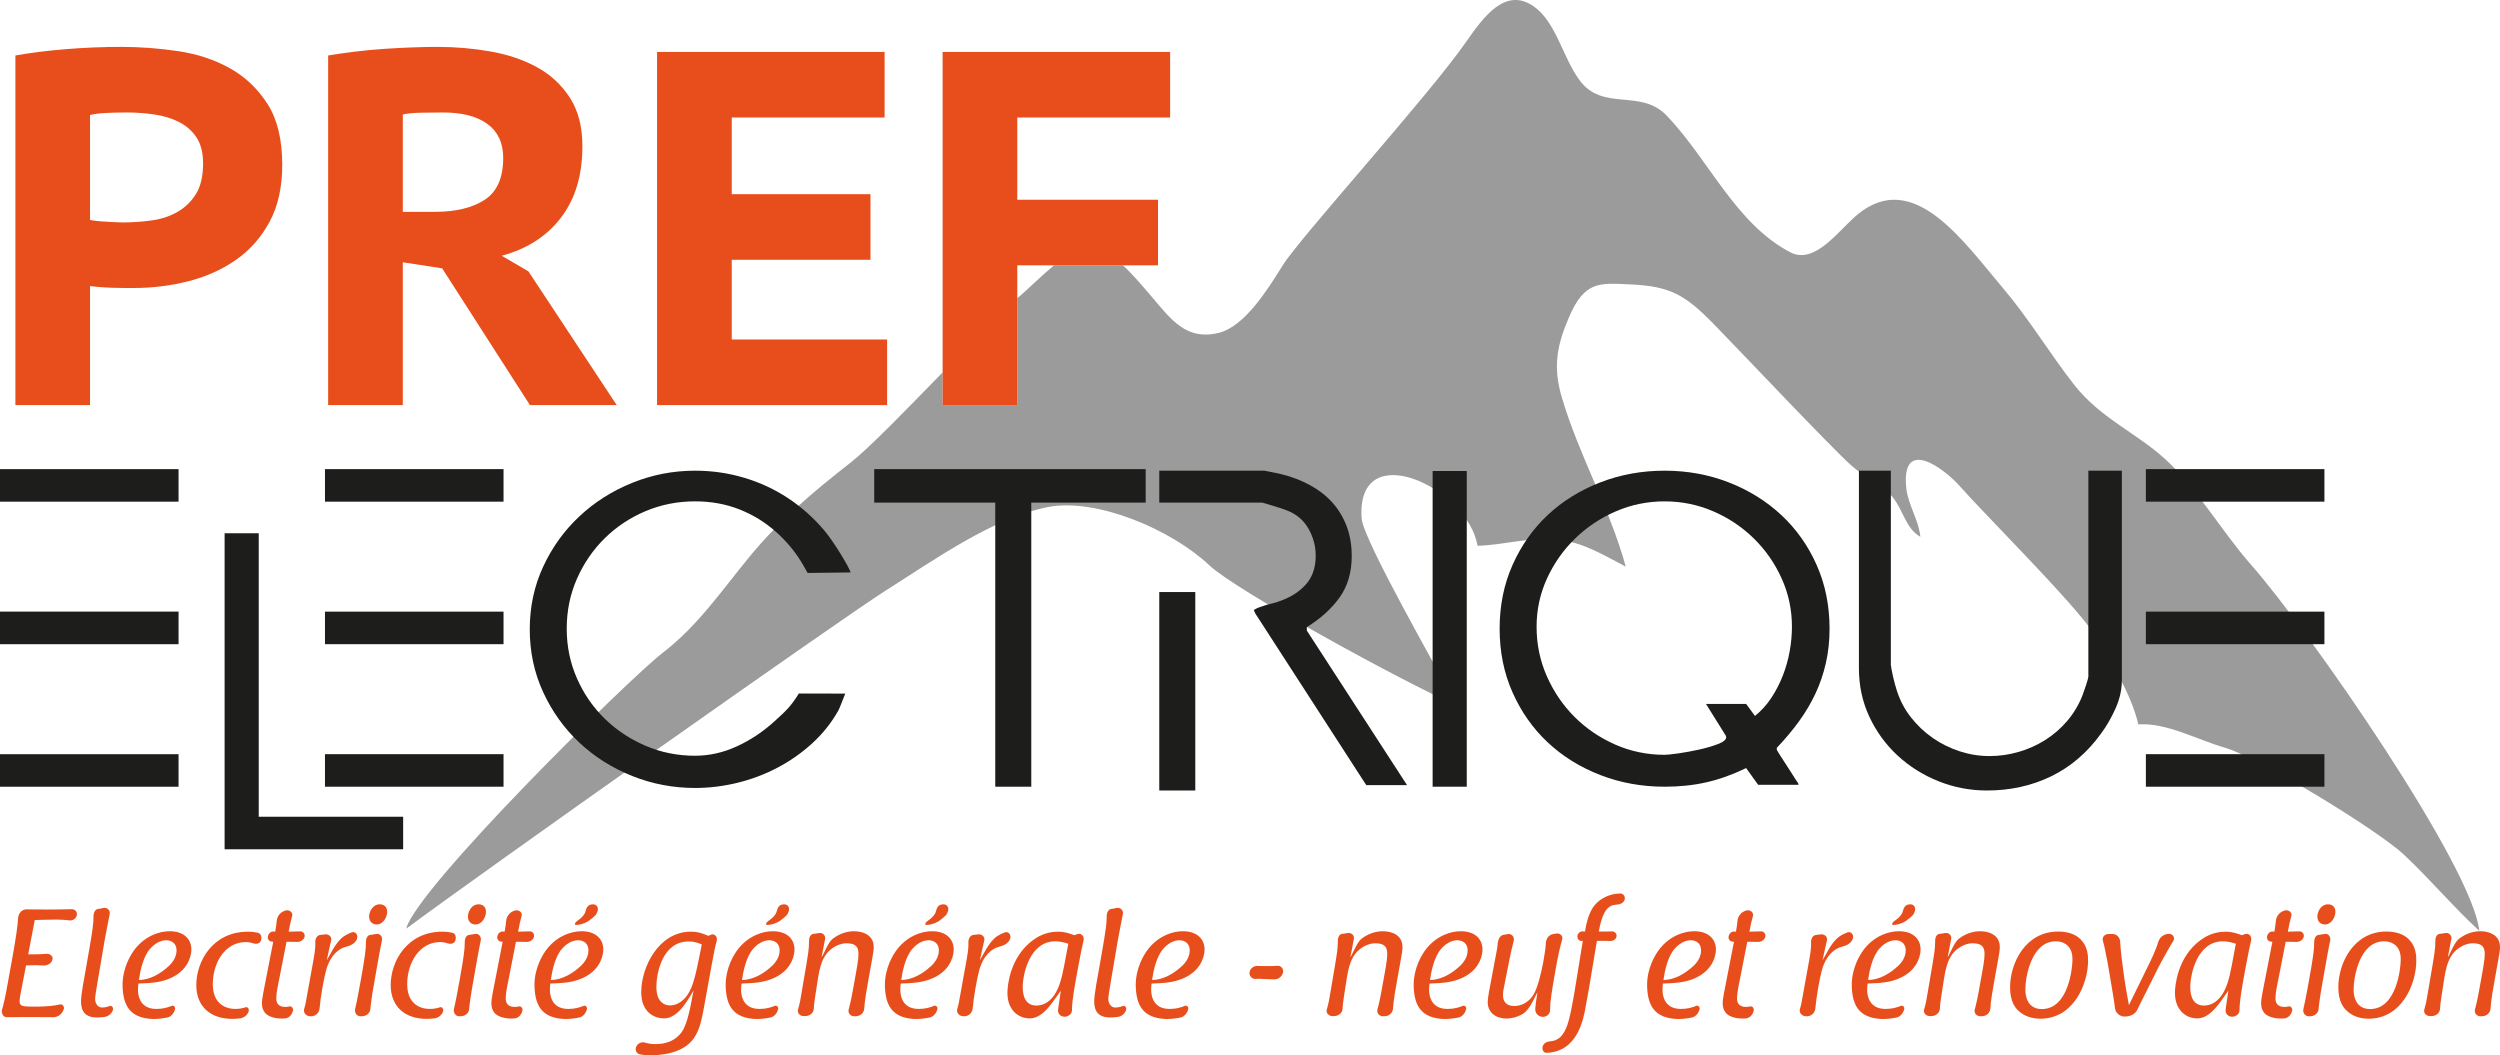
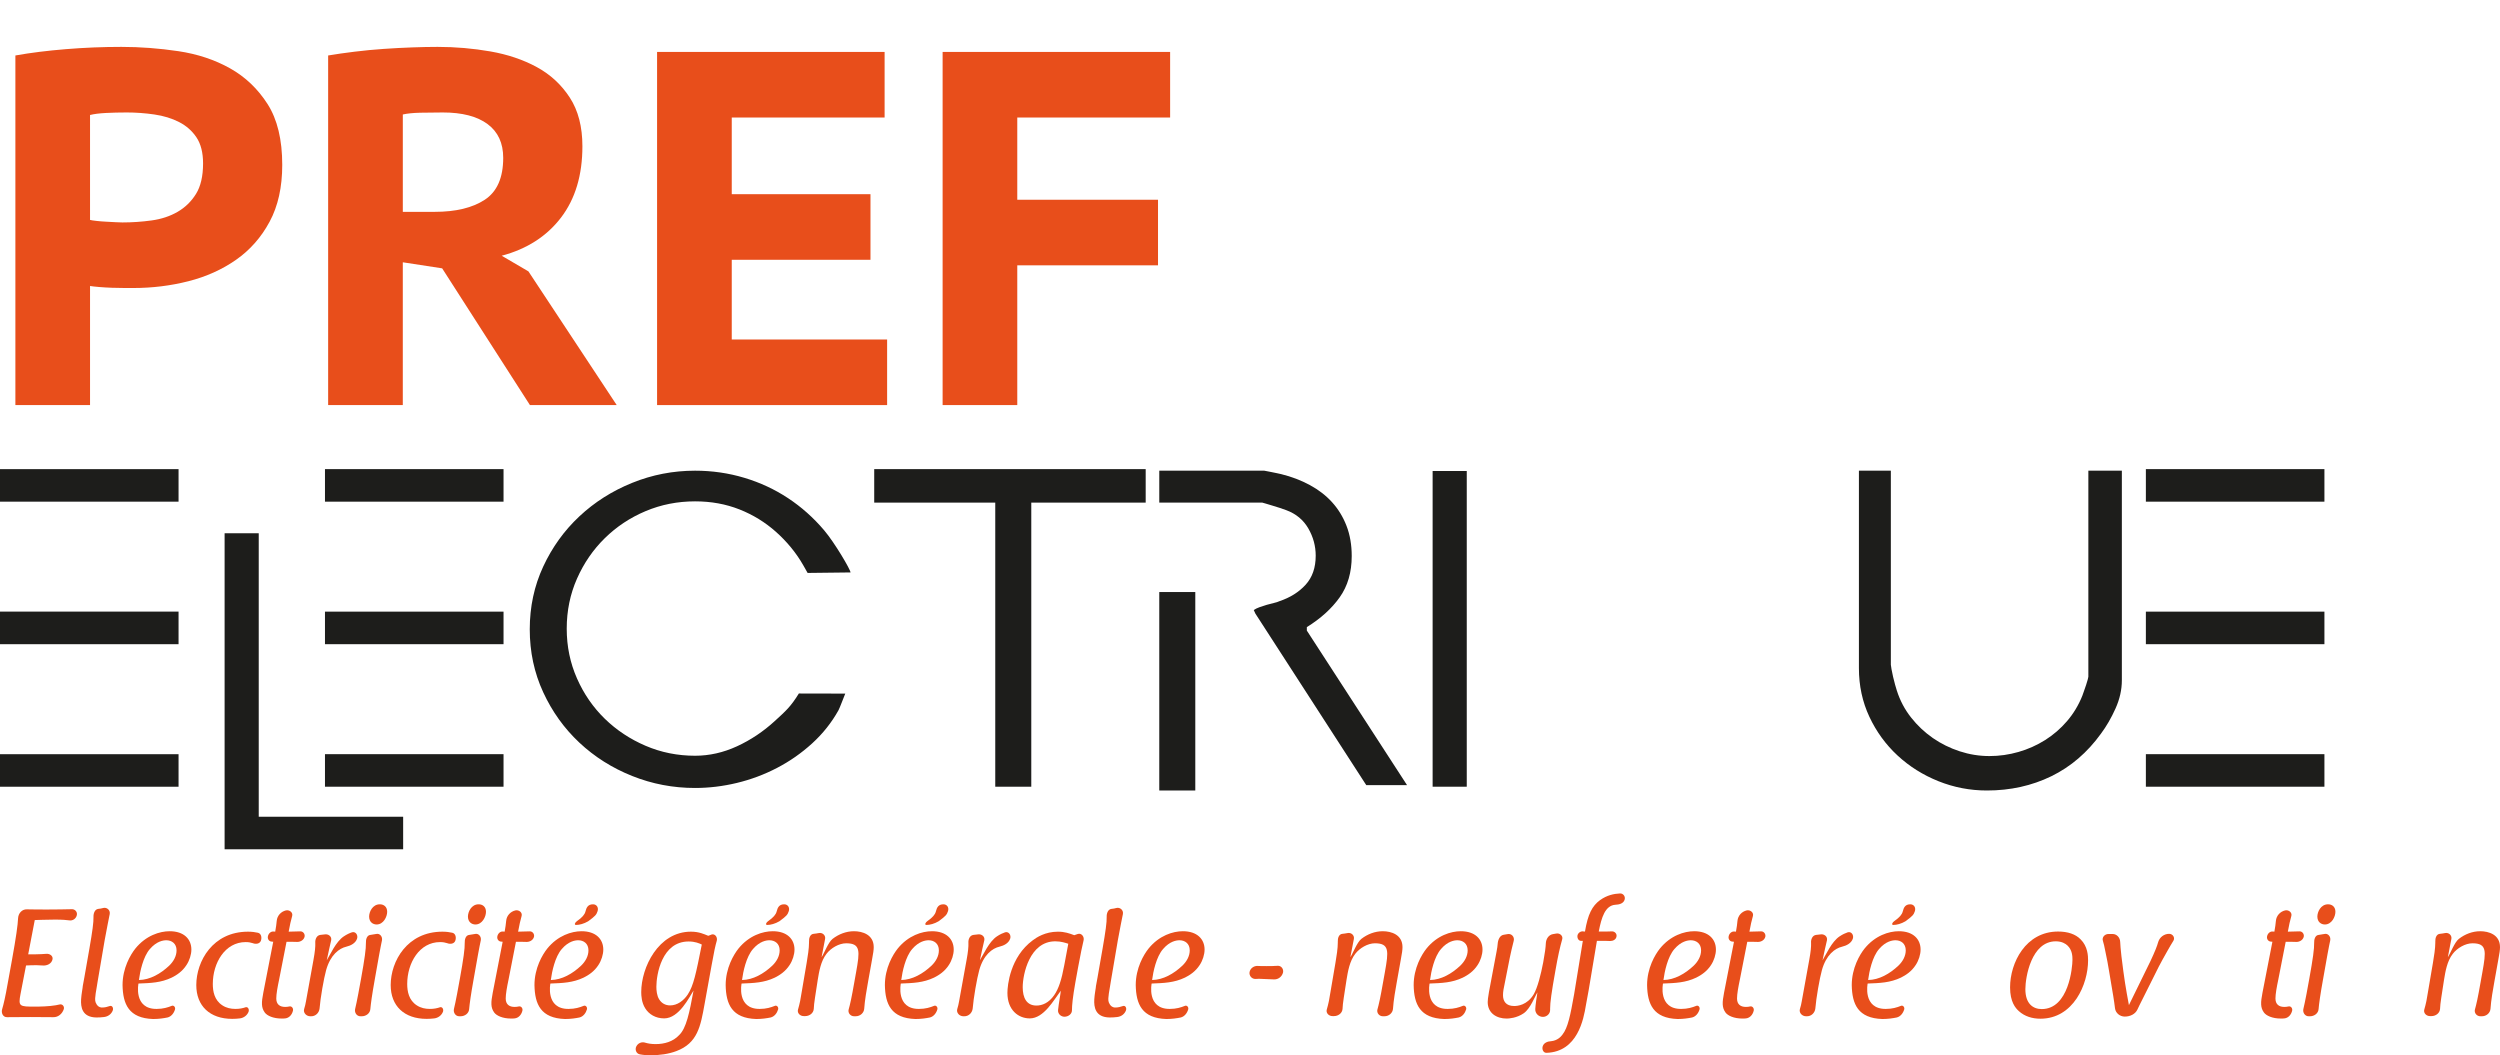
<svg xmlns="http://www.w3.org/2000/svg" id="Calque_1" version="1.1" viewBox="0 0 512 216.117">
  <defs>
    <style>
      .st0 {
        fill: #9c9b9b;
      }

      .st1 {
        fill: #e84e1b;
      }

      .st2 {
        fill: #1d1d1b;
      }
    </style>
  </defs>
-   <path class="st0" d="M460.937,115.561c-5.855-6.65-11.131-15.731-17.463-21.497-6.07-5.524-13.36-8.423-18.765-15.364-4.903-6.283-9.25-13.508-14.404-19.574-8.21-9.684-18.43-24.74-29.957-15.136-3.835,3.201-8.667,10.37-13.785,7.639-11.158-5.927-16.43-18.677-25.157-27.89-5.414-5.71-13.103-.784-17.927-7.328-3.41-4.619-4.818-11.932-9.364-15.097-5.842-4.065-10.269,2.119-13.942,7.382-7.897,11.292-33.946,39.962-37.483,45.664-3.035,4.886-7.794,12.543-13.148,13.827-6.649,1.597-9.732-2.815-13.685-7.428-1.616-1.891-3.683-4.39-5.881-6.421h-14.093c-2.694,2.182-5.302,4.881-7.545,6.733v21.887h-15.291v-6.698c-7.348,7.572-15.176,15.615-18.839,18.478-7.427,5.807-14.413,11.612-20.705,19.27-5.96,7.258-10.588,14.144-17.821,19.717-6.968,5.373-50.343,48.131-52.504,56.479,14.793-11.021,89.344-63.66,98.153-69.221,9.928-6.274,22.083-14.957,33.254-17.133,9.933-1.938,25.308,4.548,33.178,12.001,5.323,5.042,39.608,23.82,50.5,28.588-3.27-6.399-19.087-33.798-19.4-38.268-1.186-17.037,21.691-6.384,23.741,5.596,5.173-.088,10.842-1.91,16.562-1.237,5.221.608,9.049,3.071,13.785,5.499-3.296-12.002-9.574-22.734-13.097-34.662-1.89-6.406-.912-10.861,1.504-16.462,3.193-7.43,6.268-6.956,12.648-6.654,8.122.39,11.094,2.115,17.02,8.169,5.382,5.503,23.968,25.208,28.177,28.955,2.667,2.379,6.032,3.541,8.412,6.444,2.226,2.716,2.625,6.376,5.675,8.12-.293-3.319-2.509-6.587-2.869-9.844-1.205-10.965,7.908-4.024,11.029-.439,4.477,5.123,23.566,24.154,27.297,30.021,3.272,5.141,7.76,12.448,9.18,18.677,5.761-.405,12.096,3.162,17.69,4.761,6.976,1.998,31.28,16.853,36.667,21.882,5.39,5.048,10.139,10.736,15.47,15.64-1.246-12.924-34.464-61.021-46.817-75.077Z" />
  <path class="st2" d="M36.568,96.075v6.667H0v-6.667h36.568ZM36.568,125.263v6.667H0v-6.667h36.568ZM36.568,154.454v6.665H0v-6.665h36.568Z" />
  <polygon class="st2" points="52.988 167.268 52.988 109.211 45.998 109.211 45.998 167.268 45.998 173.609 45.998 173.933 82.565 173.933 82.565 167.268 52.988 167.268" />
  <path class="st2" d="M103.124,96.075v6.667h-36.57v-6.667h36.57ZM103.124,125.263v6.667h-36.57v-6.667h36.57ZM103.124,154.454v6.665h-36.57v-6.665h36.57Z" />
  <path class="st2" d="M108.494,128.888c0-4.615.917-8.898,2.751-12.846,1.833-3.949,4.302-7.38,7.409-10.29,3.107-2.912,6.709-5.199,10.811-6.861,4.095-1.66,8.39-2.494,12.879-2.494,3.494,0,6.861.485,10.094,1.459,3.237.97,6.223,2.36,8.965,4.173,2.741,1.812,5.198,4.002,7.377,6.57,2.179,2.569,5.406,8.079,5.406,8.637l-8.789.103-.824-1.459c-1.529-2.706-3.46-4.994-5.661-6.96-2.204-1.959-4.693-3.494-7.477-4.593-2.785-1.101-5.815-1.649-9.091-1.649-3.585,0-6.959.668-10.131,2.004-3.171,1.337-5.953,3.184-8.348,5.535-2.395,2.352-4.294,5.113-5.695,8.283-1.403,3.169-2.106,6.591-2.106,10.258,0,3.624.703,7.023,2.106,10.195,1.401,3.171,3.3,5.919,5.695,8.251,2.395,2.328,5.177,4.175,8.348,5.533,3.172,1.36,6.546,2.039,10.131,2.039,2.931,0,5.802-.647,8.607-1.942,2.804-1.293,5.369-3.011,7.701-5.145,2.332-2.136,3.271-2.943,4.952-5.661l9.505.021c-.494,1.188-1.04,2.72-1.383,3.405-1.423,2.55-3.225,4.813-5.405,6.798-2.177,1.983-4.573,3.656-7.182,5.014-2.613,1.363-5.352,2.384-8.22,3.076-2.872.692-5.728,1.034-8.575,1.034-4.489,0-8.784-.817-12.879-2.457-4.102-1.64-7.704-3.917-10.811-6.829-3.107-2.914-5.576-6.354-7.409-10.325-1.834-3.97-2.751-8.262-2.751-12.879Z" />
  <path class="st2" d="M179.04,102.936v-6.861h55.596v6.861h-23.429v58.183h-7.378v-58.183h-24.789Z" />
  <path class="st2" d="M244.797,121.249v40.645h-7.378v-40.645h7.378Z" />
  <path class="st2" d="M257.093,125.651l-.322-.712c.301-.213.686-.407,1.165-.582.472-.17.97-.332,1.487-.485.519-.151,1.015-.28,1.49-.388.474-.108.841-.226,1.101-.356,2.201-.735,3.991-1.855,5.372-3.367,1.379-1.511,2.071-3.494,2.071-5.951,0-1.985-.509-3.852-1.522-5.602-1.015-1.746-2.514-2.985-4.499-3.721-.346-.129-.777-.28-1.294-.455-.519-.17-1.035-.332-1.553-.483-.517-.151-.98-.291-1.392-.42-.409-.129-.636-.194-.681-.194h-21.096v-6.54h21.487c.043,0,.215.034.517.097.302.064.636.131,1.005.196.366.062.733.14,1.097.224.366.089.659.156.877.194,2.114.522,4.064,1.265,5.856,2.236,1.79.97,3.311,2.145,4.561,3.526,1.252,1.384,2.235,2.987,2.946,4.822.711,1.835,1.067,3.897,1.067,6.182,0,3.324-.819,6.139-2.457,8.447-1.64,2.309-3.884,4.348-6.734,6.113v.713l20.52,31.649h-8.351l-22.717-35.145Z" />
  <path class="st2" d="M300.392,96.461v64.658h-6.99v-64.658h6.99Z" />
-   <path class="st2" d="M307.123,128.758c0-4.746.884-9.102,2.654-13.073,1.768-3.971,4.173-7.38,7.214-10.228,3.042-2.845,6.624-5.067,10.745-6.665,4.121-1.597,8.512-2.397,13.172-2.397s9.039.8,13.138,2.397c4.1,1.597,7.678,3.819,10.743,6.665,3.064,2.848,5.481,6.257,7.251,10.228,1.767,3.97,2.653,8.327,2.653,13.073,0,2.46-.25,4.789-.744,6.991-.497,2.203-1.21,4.296-2.137,6.279-.929,1.985-2.061,3.893-3.397,5.727-1.338,1.834-2.848,3.636-4.53,5.404v.388c.128.259.387.69.775,1.296.388.603.808,1.252,1.263,1.94.453.692.873,1.351,1.262,1.976.387.625.668,1.067.842,1.325.084.043.162.153.227.323.064.175.096.283.096.323h-8.283l-2.46-3.432c-2.763,1.339-5.47,2.311-8.123,2.914-2.656.606-5.513.906-8.576.906-4.66,0-9.051-.798-13.172-2.393-4.121-1.597-7.703-3.817-10.745-6.667-3.042-2.849-5.447-6.255-7.214-10.23-1.769-3.966-2.654-8.324-2.654-13.071ZM314.694,128.371c0,3.582.702,6.958,2.103,10.129,1.403,3.171,3.29,5.945,5.664,8.318,2.373,2.371,5.146,4.259,8.315,5.662,3.173,1.401,6.548,2.104,10.131,2.104.518,0,1.455-.097,2.815-.291,1.358-.194,2.772-.455,4.238-.778,1.466-.323,2.761-.7,3.885-1.132,1.12-.429,1.682-.907,1.682-1.423,0-.045-.011-.078-.032-.099-.024-.024-.032-.054-.032-.097v-.062l-4.078-6.54h8.221l1.811,2.461c1.293-1.039,2.415-2.276,3.365-3.722.949-1.446,1.736-2.977,2.362-4.594.625-1.621,1.09-3.28,1.393-4.988.302-1.7.453-3.354.453-4.949,0-3.496-.702-6.798-2.105-9.902-1.401-3.106-3.3-5.835-5.695-8.186-2.393-2.351-5.167-4.207-8.316-5.567-3.151-1.358-6.473-2.037-9.967-2.037s-6.82.679-9.969,2.037c-3.149,1.36-5.932,3.216-8.348,5.567-2.416,2.351-4.337,5.08-5.76,8.186-1.424,3.104-2.136,6.406-2.136,9.902Z" />
  <path class="st2" d="M387.246,96.397v39.74c0,.13.043.432.132.906.084.476.194.993.321,1.554.129.563.272,1.112.421,1.651.152.539.268.938.356,1.196.649,2.028,1.617,3.863,2.913,5.503,1.293,1.64,2.783,3.039,4.465,4.207,1.682,1.162,3.516,2.069,5.503,2.716,1.983.649,4.013.972,6.084.972,2.027,0,4.012-.283,5.954-.843,1.939-.558,3.752-1.367,5.435-2.425,1.683-1.059,3.181-2.352,4.498-3.884,1.316-1.533,2.362-3.267,3.138-5.209.086-.259.205-.593.355-1.004.153-.41.292-.817.423-1.229.127-.409.235-.765.323-1.069.085-.302.129-.496.129-.582v-42.2h6.861v42.911c0,1.942-.433,3.873-1.298,5.794-.862,1.923-1.854,3.634-2.975,5.145-2.806,3.884-6.202,6.794-10.193,8.738-3.992,1.94-8.38,2.91-13.172,2.91-3.451,0-6.764-.636-9.935-1.908-3.171-1.274-5.964-3.03-8.38-5.274-2.418-2.242-4.337-4.889-5.761-7.928-1.423-3.044-2.136-6.352-2.136-9.937v-40.452h6.537Z" />
  <path class="st2" d="M476.042,96.075v6.667h-36.567v-6.667h36.567ZM476.042,125.263v6.667h-36.567v-6.667h36.567ZM476.042,154.454v6.665h-36.567v-6.665h36.567Z" />
  <g>
    <path class="st1" d="M5.333,197.731l-1.127,5.826c-.5,2.599-.22,2.599,2.975,2.599.942,0,2.851-.032,4.261-.282.282-.061.532-.093.752-.156.563-.157,1.033.375.875.94-.313.972-1.158,1.692-2.16,1.66-1.378,0-2.944-.03-4.731-.03-1.565.03-3.164.03-4.729.03-.845.032-1.252-.878-1.002-1.66.281-.94.657-2.507,1.127-5.231l.877-4.824c.847-4.667,1.191-7.173,1.255-8.583.062-1.002.813-1.817,1.785-1.787,1.44.035,2.882.035,4.322.035,1.817,0,3.509-.035,4.889-.065.656-.033,1.189.565,1.032,1.222-.156.72-.847,1.19-1.565,1.065-.407-.063-1.349-.158-2.883-.158-1.785,0-3.789.095-4.165.095l-1.346,7.018h1.47c.942-.034,1.632-.034,2.162-.095.754-.095,1.505.408,1.347,1.125-.188.912-1.158,1.35-2.068,1.255-1.41-.125-3.351,0-3.351,0Z" />
    <path class="st1" d="M19.774,208.381c-2.977-.03-3.259-2.129-3.165-3.729.063-1.095.345-2.41.345-2.725.313-1.722.095-.407,1.349-7.611.625-3.602.876-5.451.844-6.516-.03-.72.252-1.567.972-1.66.376-.03.689-.093,1.035-.188.752-.185,1.47.47,1.315,1.252-.251,1.158-.5,2.572-1.035,5.359l-1.44,8.456c-.22,1.597-.69,3.446-.438,4.166,0,0,.28,1.095,1.251,1.157.783,0,1.066-.125,1.691-.312.471-.157.784.407.595.907-.28.752-.972,1.255-1.785,1.349-.501.063-1.002.093-1.535.093Z" />
    <path class="st1" d="M32.084,206.627c1.317,0,2.319-.313,3.071-.625.407-.188.813.25.687.722-.217.75-.752,1.47-1.535,1.657-.783.158-1.753.313-2.945.313-4.979-.155-6.2-3.037-6.264-6.951,0-3.479,1.629-6.234,2.631-7.488,2.161-2.662,4.98-3.539,7.017-3.539,2.944,0,4.447,1.63,4.447,3.759,0,1.002-.375,2.222-1.003,3.164-.845,1.315-2.003,2.065-3.006,2.567-2.223,1.065-4.322,1.127-6.829,1.222,0,0-1.065,5.231,3.727,5.199ZM30.707,194.347c-1.409,1.599-2.035,4.667-2.255,6.359,2.255-.03,4.447-1.285,6.203-2.944.876-.845,1.503-1.942,1.503-3.13,0-1.409-1.002-2.067-2.098-2.067-.658,0-2.006.218-3.353,1.783Z" />
    <path class="st1" d="M52.822,191.028c.689.158.847,1.002.596,1.659-.251.628-1.033.722-1.66.472-.375-.127-.845-.22-1.44-.22-4.229,0-6.736,4.257-6.736,8.581,0,1.502.314,3.322,1.974,4.386.815.532,1.723.72,2.662.72.815,0,1.472-.125,2.099-.345.47-.125.752.442.595.907-.282.755-1.002,1.287-1.787,1.38-.499.062-1.032.095-1.565.095-4.603,0-7.361-2.662-7.361-6.921,0-4.889,3.382-10.935,10.588-10.935.812,0,1.47.095,2.035.22Z" />
    <path class="st1" d="M61.5,190.745c.564-.03,1.002.534.878,1.097-.157.657-.814,1.064-1.505,1.064-.628-.03-1.754-.03-2.193-.03-.375,1.94-1.128,5.699-1.503,7.673-.345,1.627-.596,3.037-.596,3.947,0,1.222.753,1.722,1.818,1.722.311,0,.594-.03.845-.094.501-.123.877.377.75.879-.186.782-.75,1.472-1.565,1.565-.25.032-.501.032-.75.032-1.757,0-2.979-.597-3.447-1.222-.752-1.035-.69-2.07-.313-4.042l2.038-10.461-.284-.032c-.533,0-.908-.5-.815-1.035.096-.595.597-1.095,1.192-1.033l.313.03c.157-.877.25-1.502.314-2.225.093-1.033.845-1.878,1.878-2.128.721-.157,1.474.406,1.284,1.128-.282,1-.47,1.847-.72,3.225.813-.03,1.817-.03,2.38-.062Z" />
    <path class="st1" d="M64.195,196.604c.313-1.692.406-2.757.376-3.477-.063-.752.282-1.567,1.032-1.66.314-.03.595-.065.845-.095.785-.158,1.536.407,1.379,1.192-.124.595-.659,2.787-.908,4.102.721-1.158,1.849-3.789,3.478-4.887.658-.438,1.22-.69,1.691-.845.751-.22,1.284.593,1.034,1.315-.314.909-1.253,1.41-2.193,1.63-1.471.345-3.258,1.66-4.135,4.792-.47,1.662-1.19,5.796-1.346,7.861-.094.909-.846,1.63-1.753,1.599h-.158c-.783,0-1.472-.69-1.252-1.472.155-.534.312-1.097.375-1.567l1.536-8.488Z" />
    <path class="st1" d="M76.756,200.583c-.564,3.132-.814,4.979-.91,6.076-.062.877-.875,1.472-1.753,1.472h-.251c-.783.03-1.315-.784-1.095-1.565.157-.692.375-1.63.625-3.009l.565-3.07c.751-4.164,1.034-6.233,1.004-7.361-.032-.72.187-1.599.938-1.66.438-.065.815-.125,1.158-.188.752-.19,1.347.563,1.19,1.313-.124.629-.312,1.474-.564,2.884l-.907,5.106ZM79.293,186.736c0,1.002-.751,2.599-2.162,2.599-.752,0-1.535-.5-1.535-1.627,0-.94.69-2.507,2.193-2.507.814,0,1.504.502,1.504,1.535Z" />
    <path class="st1" d="M92.638,191.028c.689.158.846,1.002.595,1.659-.25.628-1.034.722-1.66.472-.377-.127-.847-.22-1.442-.22-4.229,0-6.734,4.257-6.734,8.581,0,1.502.315,3.322,1.973,4.386.817.532,1.724.72,2.664.72.815,0,1.471-.125,2.097-.345.471-.125.753.442.595.907-.28.755-1.002,1.287-1.785,1.38-.501.062-1.033.095-1.565.095-4.607,0-7.363-2.662-7.363-6.921,0-4.889,3.384-10.935,10.589-10.935.814,0,1.471.095,2.036.22Z" />
    <path class="st1" d="M96.992,200.583c-.564,3.132-.814,4.979-.91,6.076-.06.877-.875,1.472-1.752,1.472h-.25c-.784.03-1.315-.784-1.097-1.565.158-.692.377-1.63.627-3.009l.563-3.07c.752-4.164,1.034-6.233,1.002-7.361-.03-.72.189-1.599.94-1.66.439-.065.814-.125,1.159-.188.752-.19,1.346.563,1.19,1.313-.125.629-.313,1.474-.565,2.884l-.907,5.106ZM99.529,186.736c0,1.002-.752,2.599-2.162,2.599-.75,0-1.534-.5-1.534-1.627,0-.94.689-2.507,2.193-2.507.815,0,1.503.502,1.503,1.535Z" />
    <path class="st1" d="M108.489,190.745c.563-.03,1.001.534.877,1.097-.158.657-.814,1.064-1.507,1.064-.625-.03-1.752-.03-2.192-.03-.375,1.94-1.127,5.699-1.502,7.673-.344,1.627-.594,3.037-.594,3.947,0,1.222.751,1.722,1.816,1.722.313,0,.595-.03.843-.094.505-.123.882.377.755.879-.189.782-.755,1.472-1.567,1.565-.25.032-.5.032-.751.032-1.754,0-2.976-.597-3.445-1.222-.751-1.035-.689-2.07-.313-4.042l2.035-10.461-.281-.032c-.534,0-.909-.5-.814-1.035.093-.595.593-1.095,1.189-1.033l.313.03c.157-.877.251-1.502.315-2.225.092-1.033.845-1.878,1.88-2.128.72-.157,1.471.406,1.284,1.128-.283,1-.469,1.847-.721,3.225.814-.03,1.817-.03,2.382-.062Z" />
    <path class="st1" d="M116.444,206.627c1.317,0,2.319-.313,3.07-.625.407-.188.815.25.69.722-.22.75-.752,1.47-1.534,1.657-.785.158-1.756.313-2.946.313-4.98-.155-6.201-3.037-6.265-6.951,0-3.479,1.628-6.234,2.631-7.488,2.162-2.662,4.979-3.539,7.016-3.539,2.944,0,4.448,1.63,4.448,3.759,0,1.002-.377,2.222-1.001,3.164-.845,1.315-2.005,2.065-3.009,2.567-2.222,1.065-4.321,1.127-6.827,1.222,0,0-1.065,5.231,3.727,5.199ZM115.065,194.347c-1.408,1.599-2.032,4.667-2.255,6.359,2.255-.03,4.449-1.285,6.204-2.944.877-.845,1.502-1.942,1.502-3.13,0-1.409-1.002-2.067-2.097-2.067-.658,0-2.007.218-3.354,1.783ZM117.979,189.431c.691,0,1.63-.252,2.475-.752,1.442-1.065,1.692-1.315,1.942-2.1.221-.783-.25-1.377-.938-1.377-1.035,0-1.349.627-1.567,1.504-.158.595-.659,1.19-1.692,1.91-.47.315-.658.815-.22.815Z" />
    <path class="st1" d="M144.293,205.657c-.816,4.511-1.41,7.986-5.796,9.615-1.567.595-3.477.845-5.169.845-.938,0-1.66-.061-2.285-.188-.722-.123-1.067-.97-.722-1.63.345-.688,1.129-1,1.847-.75.535.155,1.191.282,2.102.282,1.785,0,3.569-.502,4.791-1.817,1.505-1.41,2.13-4.604,2.975-9.148-.845,1.284-2.944,5.701-6.014,5.701-1.752,0-3.132-.845-3.885-2.067-.749-1.192-.814-2.6-.814-3.322,0-5.042,3.509-12.372,10.18-12.372,1.661,0,2.694.502,3.541.845.25-.092.469-.153.655-.25.692-.25,1.287.502,1.098,1.254-.283.972-.564,2.224-1.035,4.886l-1.47,8.113ZM141.032,192.815c-5.509,0-6.606,6.796-6.606,9.27,0,.753.093,1.817.564,2.567.5.815,1.283,1.254,2.253,1.254,1.474,0,2.759-.97,3.604-2.224,1.19-1.817,1.692-4.262,2.882-10.243-.532-.252-1.377-.625-2.696-.625Z" />
    <path class="st1" d="M155.603,206.627c1.314,0,2.315-.313,3.069-.625.405-.188.812.25.689.722-.22.75-.752,1.47-1.536,1.657-.783.158-1.755.313-2.944.313-4.981-.155-6.202-3.037-6.264-6.951,0-3.479,1.629-6.234,2.63-7.488,2.162-2.662,4.981-3.539,7.017-3.539,2.945,0,4.449,1.63,4.449,3.759,0,1.002-.376,2.222-1.003,3.164-.847,1.315-2.005,2.065-3.006,2.567-2.226,1.065-4.324,1.127-6.83,1.222,0,0-1.067,5.231,3.729,5.199ZM154.223,194.347c-1.409,1.599-2.036,4.667-2.255,6.359,2.255-.03,4.447-1.285,6.201-2.944.877-.845,1.505-1.942,1.505-3.13,0-1.409-1.002-2.067-2.1-2.067-.658,0-2.005.218-3.352,1.783ZM157.136,189.431c.689,0,1.629-.252,2.475-.752,1.44-1.065,1.692-1.315,1.94-2.1.22-.783-.248-1.377-.938-1.377-1.034,0-1.347.627-1.567,1.504-.157.595-.658,1.19-1.691,1.91-.471.315-.658.815-.22.815Z" />
    <path class="st1" d="M165.218,197.106c.219-1.287.47-2.882.47-4.074v-.187c-.032-.72.22-1.535.94-1.597.375-.033.72-.095,1.066-.158.751-.155,1.44.47,1.284,1.222-.125.628-.533,2.662-.72,3.727.565-.845,1.345-3.037,2.255-3.757,1.254-.972,2.789-1.567,4.386-1.567,1.722,0,4.04.688,4.04,3.259,0,.563-.094,1.22-.376,2.722l-.785,4.386c-.25,1.347-.688,3.884-.783,5.484-.062.908-.845,1.565-1.754,1.565h-.281c-.752.03-1.349-.657-1.159-1.379.282-.97.627-2.505,1.159-5.574l.375-2.1c.753-4.229.971-5.891-2.035-5.891-1.474,0-3.134.972-4.041,2.164-1.159,1.503-1.505,3.602-1.786,5.324l-.564,3.667c-.156.968-.22,1.69-.25,2.285-.064.877-.877,1.472-1.754,1.472h-.25c-.785.032-1.442-.625-1.222-1.347.343-1.158.564-2.285.782-3.757l1.002-5.889Z" />
    <path class="st1" d="M188.211,206.627c1.317,0,2.319-.313,3.069-.625.408-.188.817.25.69.722-.218.75-.752,1.47-1.535,1.657-.783.158-1.755.313-2.944.313-4.979-.155-6.201-3.037-6.266-6.951,0-3.479,1.632-6.234,2.634-7.488,2.16-2.662,4.979-3.539,7.016-3.539,2.943,0,4.447,1.63,4.447,3.759,0,1.002-.375,2.222-1,3.164-.847,1.315-2.007,2.065-3.009,2.567-2.222,1.065-4.322,1.127-6.827,1.222,0,0-1.064,5.231,3.726,5.199ZM186.833,194.347c-1.41,1.599-2.035,4.667-2.255,6.359,2.255-.03,4.447-1.285,6.202-2.944.876-.845,1.502-1.942,1.502-3.13,0-1.409-1.003-2.067-2.098-2.067-.658,0-2.005.218-3.352,1.783ZM189.748,189.431c.688,0,1.63-.252,2.473-.752,1.441-1.065,1.691-1.315,1.941-2.1.221-.783-.25-1.377-.939-1.377-1.033,0-1.346.627-1.566,1.504-.157.595-.657,1.19-1.692,1.91-.469.315-.657.815-.218.815Z" />
    <path class="st1" d="M197.955,196.604c.314-1.692.406-2.757.376-3.477-.062-.752.282-1.567,1.033-1.66.313-.03.594-.065.844-.095.785-.158,1.536.407,1.38,1.192-.125.595-.66,2.787-.909,4.102.721-1.158,1.848-3.789,3.477-4.887.658-.438,1.221-.69,1.691-.845.752-.22,1.284.593,1.034,1.315-.312.909-1.254,1.41-2.193,1.63-1.471.345-3.256,1.66-4.135,4.792-.468,1.662-1.189,5.796-1.345,7.861-.095.909-.847,1.63-1.755,1.599h-.158c-.783,0-1.471-.69-1.251-1.472.154-.534.309-1.097.374-1.567l1.536-8.488Z" />
    <path class="st1" d="M220.726,191.28c.752-.252,1.379.563,1.191,1.313-.25,1.037-.594,2.634-1.129,5.546l-.562,3.102c-.533,3.007-.69,4.667-.69,5.669,0,.752-.72,1.285-1.472,1.317-.784.03-1.44-.595-1.378-1.347.125-1.285.563-3.602.563-3.979-1.44,1.91-3.477,5.669-6.359,5.669-2.286,0-4.572-1.66-4.572-5.231,0-1.503.532-7.329,5.199-10.773.75-.564,2.536-1.756,5.136-1.756,1.41,0,2.351.345,3.352.72l.72-.248ZM218.786,193.282c-.597-.187-1.474-.5-2.664-.5-5.263,0-6.671,6.766-6.671,9.396,0,2.164.783,3.761,2.817,3.761,1.16,0,2.538-.532,3.634-2.131.91-1.315,1.505-3.132,2.068-6.169l.816-4.356Z" />
    <path class="st1" d="M227.274,208.381c-2.976-.03-3.257-2.129-3.164-3.729.063-1.095.345-2.41.345-2.725.313-1.722.095-.407,1.347-7.611.626-3.602.878-5.451.846-6.516-.031-.72.251-1.567.972-1.66.374-.03.688-.093,1.032-.188.754-.185,1.474.47,1.317,1.252-.253,1.158-.503,2.572-1.035,5.359l-1.44,8.456c-.22,1.597-.69,3.446-.44,4.166,0,0,.284,1.095,1.254,1.157.783,0,1.065-.125,1.693-.312.468-.157.782.407.593.907-.283.752-.97,1.255-1.784,1.349-.502.063-1.003.093-1.536.093Z" />
    <path class="st1" d="M239.586,206.627c1.315,0,2.317-.313,3.069-.625.408-.188.816.25.691.722-.219.75-.752,1.47-1.535,1.657-.785.158-1.755.313-2.946.313-4.98-.155-6.202-3.037-6.266-6.951,0-3.479,1.629-6.234,2.633-7.488,2.162-2.662,4.981-3.539,7.014-3.539,2.946,0,4.451,1.63,4.451,3.759,0,1.002-.376,2.222-1.003,3.164-.847,1.315-2.005,2.065-3.007,2.567-2.225,1.065-4.325,1.127-6.831,1.222,0,0-1.064,5.231,3.729,5.199ZM238.207,194.347c-1.41,1.599-2.035,4.667-2.255,6.359,2.255-.03,4.447-1.285,6.201-2.944.878-.845,1.505-1.942,1.505-3.13,0-1.409-1.003-2.067-2.1-2.067-.657,0-2.005.218-3.351,1.783Z" />
    <path class="st1" d="M262.767,199.171c-.219.847-.971,1.442-1.848,1.412-1.158-.064-2.599-.127-3.069-.127-.25,0-.502.032-.72.032-.752.031-1.348-.659-1.222-1.409.155-.783.909-1.317,1.722-1.252.503.03,1.033.03,1.724.03.876,0,1.407,0,2.287-.061.75-.064,1.284.658,1.126,1.375Z" />
    <path class="st1" d="M273.513,197.106c.22-1.287.47-2.882.47-4.074v-.187c-.033-.72.217-1.535.939-1.597.375-.033.72-.095,1.065-.158.75-.155,1.441.47,1.283,1.222-.126.628-.533,2.662-.72,3.727.564-.845,1.347-3.037,2.256-3.757,1.252-.972,2.787-1.567,4.384-1.567,1.723,0,4.04.688,4.04,3.259,0,.563-.093,1.22-.375,2.722l-.783,4.386c-.25,1.347-.69,3.884-.785,5.484-.06.908-.844,1.565-1.752,1.565h-.283c-.753.03-1.347-.657-1.158-1.379.281-.97.626-2.505,1.158-5.574l.377-2.1c.75-4.229.972-5.891-2.037-5.891-1.472,0-3.133.972-4.04,2.164-1.161,1.503-1.504,3.602-1.786,5.324l-.563,3.667c-.158.968-.219,1.69-.252,2.285-.062.877-.877,1.472-1.754,1.472h-.25c-.783.032-1.44-.625-1.222-1.347.345-1.158.564-2.285.784-3.757l1.003-5.889Z" />
    <path class="st1" d="M296.505,206.627c1.315,0,2.319-.313,3.072-.625.405-.188.813.25.688.722-.22.75-.751,1.47-1.535,1.657-.783.158-1.754.313-2.943.313-4.983-.155-6.205-3.037-6.267-6.951,0-3.479,1.63-6.234,2.632-7.488,2.162-2.662,4.981-3.539,7.018-3.539,2.943,0,4.447,1.63,4.447,3.759,0,1.002-.377,2.222-1.003,3.164-.845,1.315-2.005,2.065-3.007,2.567-2.225,1.065-4.322,1.127-6.827,1.222,0,0-1.068,5.231,3.726,5.199ZM295.129,194.347c-1.411,1.599-2.038,4.667-2.258,6.359,2.258-.03,4.448-1.285,6.202-2.944.876-.845,1.505-1.942,1.505-3.13,0-1.409-1.001-2.067-2.099-2.067-.659,0-2.006.218-3.35,1.783Z" />
    <path class="st1" d="M308.285,200.801c-.345,1.599-.47,2.319-.47,3.007,0,1.192.563,2.224,2.287,2.224.657,0,2.662-.157,4.009-2.41.782-1.349,1.472-4.074,1.942-6.548.345-1.88.502-3.072.531-3.852.033-.91.564-1.755,1.443-1.912.25-.03.5-.095.718-.125.722-.125,1.411.5,1.191,1.19-.468,1.659-.876,3.444-1.408,6.516-.782,4.354-1.063,6.453-1.063,7.641v.252c.029.813-.659,1.472-1.474,1.472-.908,0-1.629-.752-1.567-1.629.033-.752.315-2.692.439-3.382-.5.75-1.409,3.287-2.788,4.259-1.44,1.002-3.069,1.097-3.508,1.097-2.066,0-3.885-1.097-3.885-3.384,0-.438.064-.875.253-2.037l1.566-8.331c.125-.625.188-1.127.218-1.504.063-.845.408-1.785,1.253-1.908.251-.034.502-.095.754-.127.812-.188,1.502.563,1.283,1.377-.376,1.472-.501,2.037-.815,3.509l-.909,4.604Z" />
    <path class="st1" d="M324.604,190.778c.597-3.572,1.474-5.231,3.071-6.423,1.441-1.03,2.851-1.315,4.102-1.377.722-.03,1.192.72.909,1.377-.282.722-1.127.91-1.879.942-2.067.158-2.82,2.567-3.382,5.481h1.597c.438,0,.783-.032,1.127-.032.564,0,1.035.502.908,1.065-.093.597-.69.91-1.283.91-.406-.033-1.347-.033-1.692-.033h-1.034l-1.692,10.12c-.187,1.033-.375,2.035-.563,3.068-.469,2.851-1.692,9.525-8.051,9.742-.689.033-1.002-.752-.782-1.379.25-.687,1.002-.97,1.69-1,1.317-.125,2.037-.94,2.319-1.317,1.157-1.44,1.66-4.104,2.412-8.299l1.785-10.935h-.375c-.531,0-.815-.594-.72-1.127.125-.5.625-.875,1.158-.815.375.032-.25.032.375.032Z" />
    <path class="st1" d="M344.309,206.627c1.315,0,2.318-.313,3.071-.625.406-.188.814.25.687.722-.219.75-.751,1.47-1.533,1.657-.785.158-1.755.313-2.945.313-4.98-.155-6.202-3.037-6.266-6.951,0-3.479,1.627-6.234,2.632-7.488,2.162-2.662,4.981-3.539,7.016-3.539,2.944,0,4.449,1.63,4.449,3.759,0,1.002-.375,2.222-1,3.164-.85,1.315-2.007,2.065-3.009,2.567-2.225,1.065-4.324,1.127-6.83,1.222,0,0-1.064,5.231,3.727,5.199ZM342.931,194.347c-1.409,1.599-2.036,4.667-2.255,6.359,2.255-.03,4.449-1.285,6.203-2.944.878-.845,1.503-1.942,1.503-3.13,0-1.409-1.001-2.067-2.1-2.067-.657,0-2.003.218-3.351,1.783Z" />
    <path class="st1" d="M360.661,190.745c.565-.03,1.004.534.879,1.097-.156.657-.816,1.064-1.505,1.064-.627-.03-1.753-.03-2.193-.03-.376,1.94-1.126,5.699-1.504,7.673-.343,1.627-.595,3.037-.595,3.947,0,1.222.751,1.722,1.817,1.722.313,0,.597-.03.845-.094.501-.123.878.377.752.879-.187.782-.752,1.472-1.567,1.565-.25.032-.5.032-.752.032-1.752,0-2.974-.597-3.444-1.222-.752-1.035-.689-2.07-.313-4.042l2.037-10.461-.283-.032c-.532,0-.909-.5-.814-1.035.093-.595.595-1.095,1.19-1.033l.312.03c.158-.877.252-1.502.313-2.225.095-1.033.847-1.878,1.88-2.128.721-.157,1.472.406,1.286,1.128-.284,1-.47,1.847-.721,3.225.814-.03,1.816-.03,2.379-.062Z" />
    <path class="st1" d="M370.531,196.604c.312-1.692.407-2.757.375-3.477-.063-.752.28-1.567,1.034-1.66.314-.03.595-.065.845-.095.785-.158,1.535.407,1.378,1.192-.126.595-.658,2.787-.908,4.102.722-1.158,1.849-3.789,3.477-4.887.659-.438,1.222-.69,1.693-.845.751-.22,1.284.593,1.033,1.315-.314.909-1.254,1.41-2.193,1.63-1.472.345-3.257,1.66-4.134,4.792-.47,1.662-1.19,5.796-1.347,7.861-.095.909-.845,1.63-1.755,1.599h-.155c-.784,0-1.473-.69-1.253-1.472.157-.534.314-1.097.376-1.567l1.535-8.488Z" />
    <path class="st1" d="M386.224,206.627c1.314,0,2.317-.313,3.071-.625.406-.188.814.25.689.722-.219.75-.752,1.47-1.535,1.657-.782.158-1.755.313-2.944.313-4.981-.155-6.203-3.037-6.266-6.951,0-3.479,1.628-6.234,2.631-7.488,2.163-2.662,4.984-3.539,7.017-3.539,2.944,0,4.449,1.63,4.449,3.759,0,1.002-.376,2.222-1.003,3.164-.847,1.315-2.004,2.065-3.007,2.567-2.225,1.065-4.324,1.127-6.831,1.222,0,0-1.065,5.231,3.729,5.199ZM384.847,194.347c-1.412,1.599-2.037,4.667-2.257,6.359,2.257-.03,4.447-1.285,6.203-2.944.878-.845,1.504-1.942,1.504-3.13,0-1.409-1.002-2.067-2.101-2.067-.658,0-2.005.218-3.35,1.783ZM387.759,189.431c.69,0,1.63-.252,2.475-.752,1.441-1.065,1.692-1.315,1.943-2.1.217-.783-.251-1.377-.941-1.377-1.034,0-1.347.627-1.565,1.504-.156.595-.658,1.19-1.693,1.91-.469.315-.659.815-.219.815Z" />
-     <path class="st1" d="M395.842,197.106c.22-1.287.47-2.882.47-4.074v-.187c-.032-.72.218-1.535.94-1.597.376-.033.721-.095,1.064-.158.753-.155,1.44.47,1.283,1.222-.123.628-.53,2.662-.719,3.727.564-.845,1.348-3.037,2.256-3.757,1.252-.972,2.789-1.567,4.386-1.567,1.722,0,4.039.688,4.039,3.259,0,.563-.093,1.22-.375,2.722l-.783,4.386c-.252,1.347-.692,3.884-.784,5.484-.063.908-.845,1.565-1.755,1.565h-.28c-.752.03-1.347-.657-1.161-1.379.283-.97.627-2.505,1.161-5.574l.375-2.1c.752-4.229.972-5.891-2.035-5.891-1.475,0-3.134.972-4.043,2.164-1.159,1.503-1.503,3.602-1.786,5.324l-.564,3.667c-.156.968-.217,1.69-.249,2.285-.063.877-.878,1.472-1.757,1.472h-.25c-.782.032-1.439-.625-1.219-1.347.342-1.158.562-2.285.782-3.757l1.002-5.889Z" />
    <path class="st1" d="M426.103,192.375c1.472,1.442,1.535,3.384,1.535,4.322,0,4.889-3.007,11.935-9.773,11.935-1.627,0-3.227-.47-4.418-1.565-.687-.627-1.784-1.88-1.784-4.856,0-5.042,3.195-11.433,9.836-11.433,1.974,0,3.571.533,4.604,1.597ZM423.408,193.629c-.375-.347-1.129-.847-2.379-.847-5.011,0-6.234,7.331-6.234,9.803,0,2.976,1.567,4.074,3.351,4.074,5.544,0,6.294-8.583,6.294-10.085,0-.722-.03-2.007-1.033-2.944Z" />
    <path class="st1" d="M440.449,196.759c.877-1.878,1.316-2.972,1.567-3.882.313-.972,1.22-1.63,2.226-1.63.749,0,1.251.782.876,1.41-.407.658-.783,1.283-1.252,2.13-1.537,2.724-1.723,3.069-4.135,7.956l-.94,1.88c-.501.972-.783,1.567-1.033,2.102-.44.968-1.502,1.47-2.6,1.47-1.004,0-1.88-.72-2.005-1.692-.094-.815-.22-1.63-.347-2.442l-.875-5.231c-.314-1.817-.314-1.88-.752-3.979-.187-1.002-.345-1.662-.502-2.162-.25-.75.407-1.439,1.19-1.407h.753c.876-.032,1.566.72,1.597,1.627.031.625.094,1.537.249,2.882.597,4.886.878,6.484,1.538,10.055l4.446-9.085Z" />
-     <path class="st1" d="M459.84,191.28c.752-.252,1.379.563,1.191,1.313-.25,1.037-.594,2.634-1.129,5.546l-.562,3.102c-.532,3.007-.691,4.667-.691,5.669,0,.752-.72,1.285-1.472,1.317-.782.03-1.44-.595-1.377-1.347.125-1.285.563-3.602.563-3.979-1.44,1.91-3.477,5.669-6.359,5.669-2.285,0-4.574-1.66-4.574-5.231,0-1.503.534-7.329,5.201-10.773.752-.564,2.536-1.756,5.136-1.756,1.41,0,2.351.345,3.352.72l.719-.248ZM457.9,193.282c-.597-.187-1.474-.5-2.664-.5-5.263,0-6.671,6.766-6.671,9.396,0,2.164.783,3.761,2.819,3.761,1.158,0,2.536-.532,3.633-2.131.908-1.315,1.504-3.132,2.067-6.169l.815-4.356Z" />
    <path class="st1" d="M470.93,190.745c.565-.03,1.003.534.878,1.097-.158.657-.816,1.064-1.503,1.064-.626-.03-1.755-.03-2.194-.03-.375,1.94-1.127,5.699-1.502,7.673-.343,1.627-.595,3.037-.595,3.947,0,1.222.75,1.722,1.817,1.722.312,0,.593-.03.845-.094.502-.123.877.377.752.879-.188.782-.752,1.472-1.566,1.565-.251.032-.502.032-.753.032-1.753,0-2.975-.597-3.445-1.222-.753-1.035-.689-2.07-.313-4.042l2.038-10.461-.283-.032c-.534,0-.909-.5-.815-1.035.092-.595.595-1.095,1.188-1.033l.315.03c.157-.877.251-1.502.313-2.225.095-1.033.847-1.878,1.88-2.128.721-.157,1.473.406,1.284,1.128-.281,1-.469,1.847-.719,3.225.814-.03,1.817-.03,2.38-.062Z" />
    <path class="st1" d="M475.756,200.583c-.565,3.132-.817,4.979-.91,6.076-.062.877-.876,1.472-1.754,1.472h-.25c-.783.03-1.315-.784-1.097-1.565.157-.692.377-1.63.628-3.009l.563-3.07c.752-4.164,1.034-6.233,1.001-7.361-.029-.72.192-1.599.942-1.66.438-.065.815-.125,1.16-.188.75-.19,1.344.563,1.19,1.313-.127.629-.314,1.474-.565,2.884l-.907,5.106ZM478.293,186.736c0,1.002-.753,2.599-2.161,2.599-.754,0-1.537-.5-1.537-1.627,0-.94.691-2.507,2.193-2.507.816,0,1.505.502,1.505,1.535Z" />
-     <path class="st1" d="M493.328,192.375c1.471,1.442,1.534,3.384,1.534,4.322,0,4.889-3.005,11.935-9.771,11.935-1.629,0-3.226-.47-4.416-1.565-.69-.627-1.787-1.88-1.787-4.856,0-5.042,3.197-11.433,9.835-11.433,1.975,0,3.572.533,4.606,1.597ZM490.635,193.629c-.377-.347-1.127-.847-2.381-.847-5.013,0-6.233,7.331-6.233,9.803,0,2.976,1.565,4.074,3.351,4.074,5.543,0,6.295-8.583,6.295-10.085,0-.722-.03-2.007-1.032-2.944Z" />
    <path class="st1" d="M498.279,197.106c.221-1.287.471-2.882.471-4.074v-.187c-.032-.72.218-1.535.938-1.597.376-.033.722-.095,1.067-.158.75-.155,1.44.47,1.284,1.222-.127.628-.534,2.662-.722,3.727.565-.845,1.347-3.037,2.256-3.757,1.253-.972,2.788-1.567,4.384-1.567,1.723,0,4.043.688,4.043,3.259,0,.563-.095,1.22-.376,2.722l-.784,4.386c-.251,1.347-.689,3.884-.783,5.484-.061.908-.846,1.565-1.753,1.565h-.283c-.752.03-1.347-.657-1.159-1.379.282-.97.627-2.505,1.159-5.574l.376-2.1c.752-4.229.971-5.891-2.035-5.891-1.472,0-3.132.972-4.042,2.164-1.16,1.503-1.503,3.602-1.785,5.324l-.565,3.667c-.157.968-.217,1.69-.25,2.285-.063.877-.879,1.472-1.755,1.472h-.252c-.78.032-1.44-.625-1.219-1.347.344-1.158.562-2.285.782-3.757l1.002-5.889Z" />
  </g>
  <g>
    <path class="st1" d="M3.15,11.361c3.098-.556,6.542-.983,10.33-1.293,3.787-.311,7.576-.466,11.365-.466,3.855,0,7.75.293,11.673.877,3.93.587,7.459,1.759,10.592,3.513,3.134,1.757,5.697,4.203,7.699,7.335,1.996,3.136,2.994,7.286,2.994,12.45,0,4.546-.861,8.423-2.582,11.624-1.721,3.205-4.012,5.802-6.872,7.801-2.856,1.998-6.11,3.464-9.762,4.393-3.652.929-7.404,1.39-11.261,1.39h-1.757c-.825,0-1.704-.013-2.637-.05-.927-.035-1.806-.084-2.634-.155-.824-.069-1.444-.136-1.859-.207v24.385H3.15V11.361ZM25.88,23.033c-1.448,0-2.841.037-4.184.103-1.347.069-2.432.207-3.257.414v21.492c.275.069.726.138,1.344.205.621.071,1.274.123,1.966.155.688.034,1.324.071,1.908.103.583.037,1.053.052,1.398.052,1.995,0,3.991-.136,5.991-.412,1.998-.274,3.771-.862,5.321-1.759,1.551-.895,2.807-2.119,3.771-3.667.962-1.548,1.449-3.632,1.449-6.253,0-2.203-.451-3.977-1.343-5.32-.897-1.341-2.086-2.393-3.569-3.149-1.479-.759-3.165-1.276-5.059-1.552-1.895-.276-3.805-.414-5.734-.414Z" />
    <path class="st1" d="M67.207,11.361c1.655-.278,3.464-.535,5.424-.776,1.961-.243,3.944-.431,5.94-.569,1.998-.138,3.944-.242,5.837-.308,1.893-.069,3.632-.106,5.216-.106,3.655,0,7.251.313,10.799.929,3.546.623,6.716,1.688,9.505,3.205,2.79,1.515,5.044,3.599,6.766,6.249,1.723,2.651,2.582,5.977,2.582,9.973,0,5.924-1.463,10.792-4.389,14.618-2.927,3.822-6.975,6.423-12.142,7.798l5.474,3.203,18.082,27.381h-17.771l-17.975-28.002-8.061-1.239v29.241h-15.29V11.361ZM90.66,23.033c-1.585,0-3.118.017-4.596.052-1.486.037-2.671.157-3.567.362v19.94h6.511c4.337,0,7.763-.826,10.277-2.479,2.514-1.653,3.773-4.511,3.773-8.576,0-3.031-1.068-5.335-3.202-6.919-2.136-1.589-5.204-2.38-9.196-2.38Z" />
    <path class="st1" d="M134.57,10.635h46.597v13.433h-31.304v15.702h28.412v13.433h-28.412v16.326h31.819v13.431h-47.112V10.635Z" />
    <polygon class="st1" points="208.338 82.959 208.338 61.072 208.338 54.339 215.883 54.339 229.976 54.339 237.161 54.339 237.161 40.908 208.338 40.908 208.338 24.068 239.642 24.068 239.642 10.635 193.048 10.635 193.048 76.261 193.048 82.959 208.338 82.959" />
  </g>
</svg>